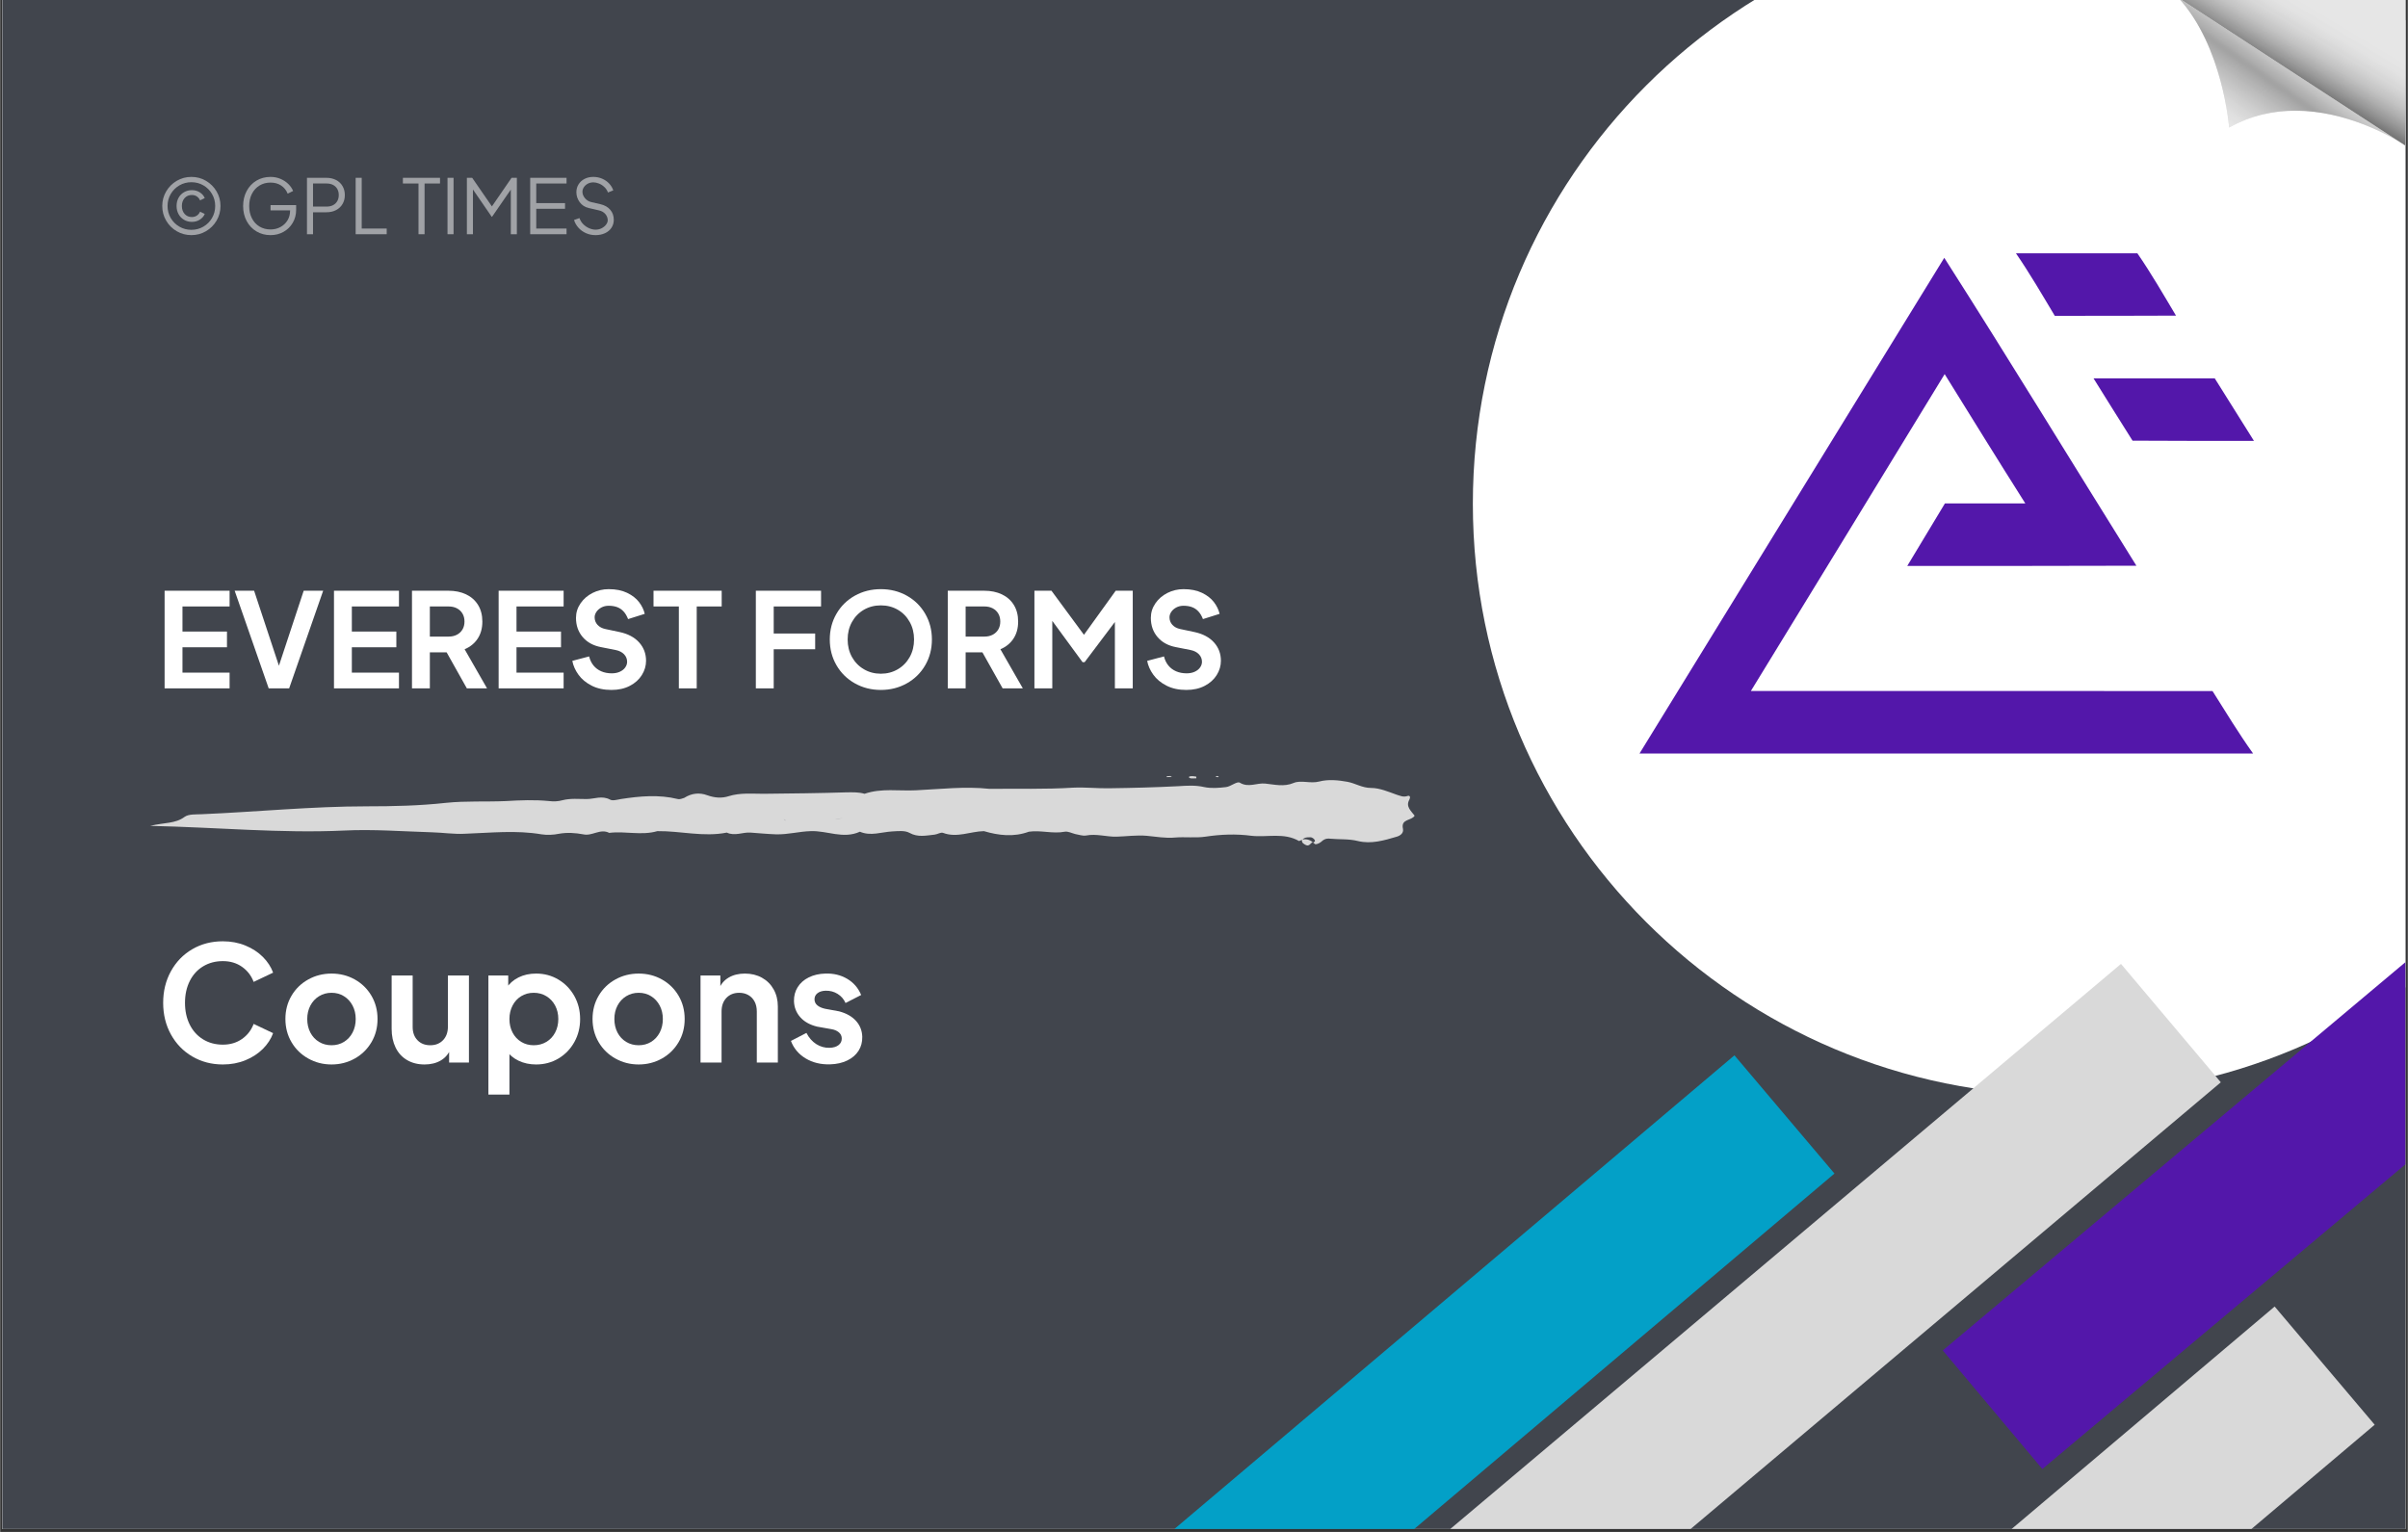
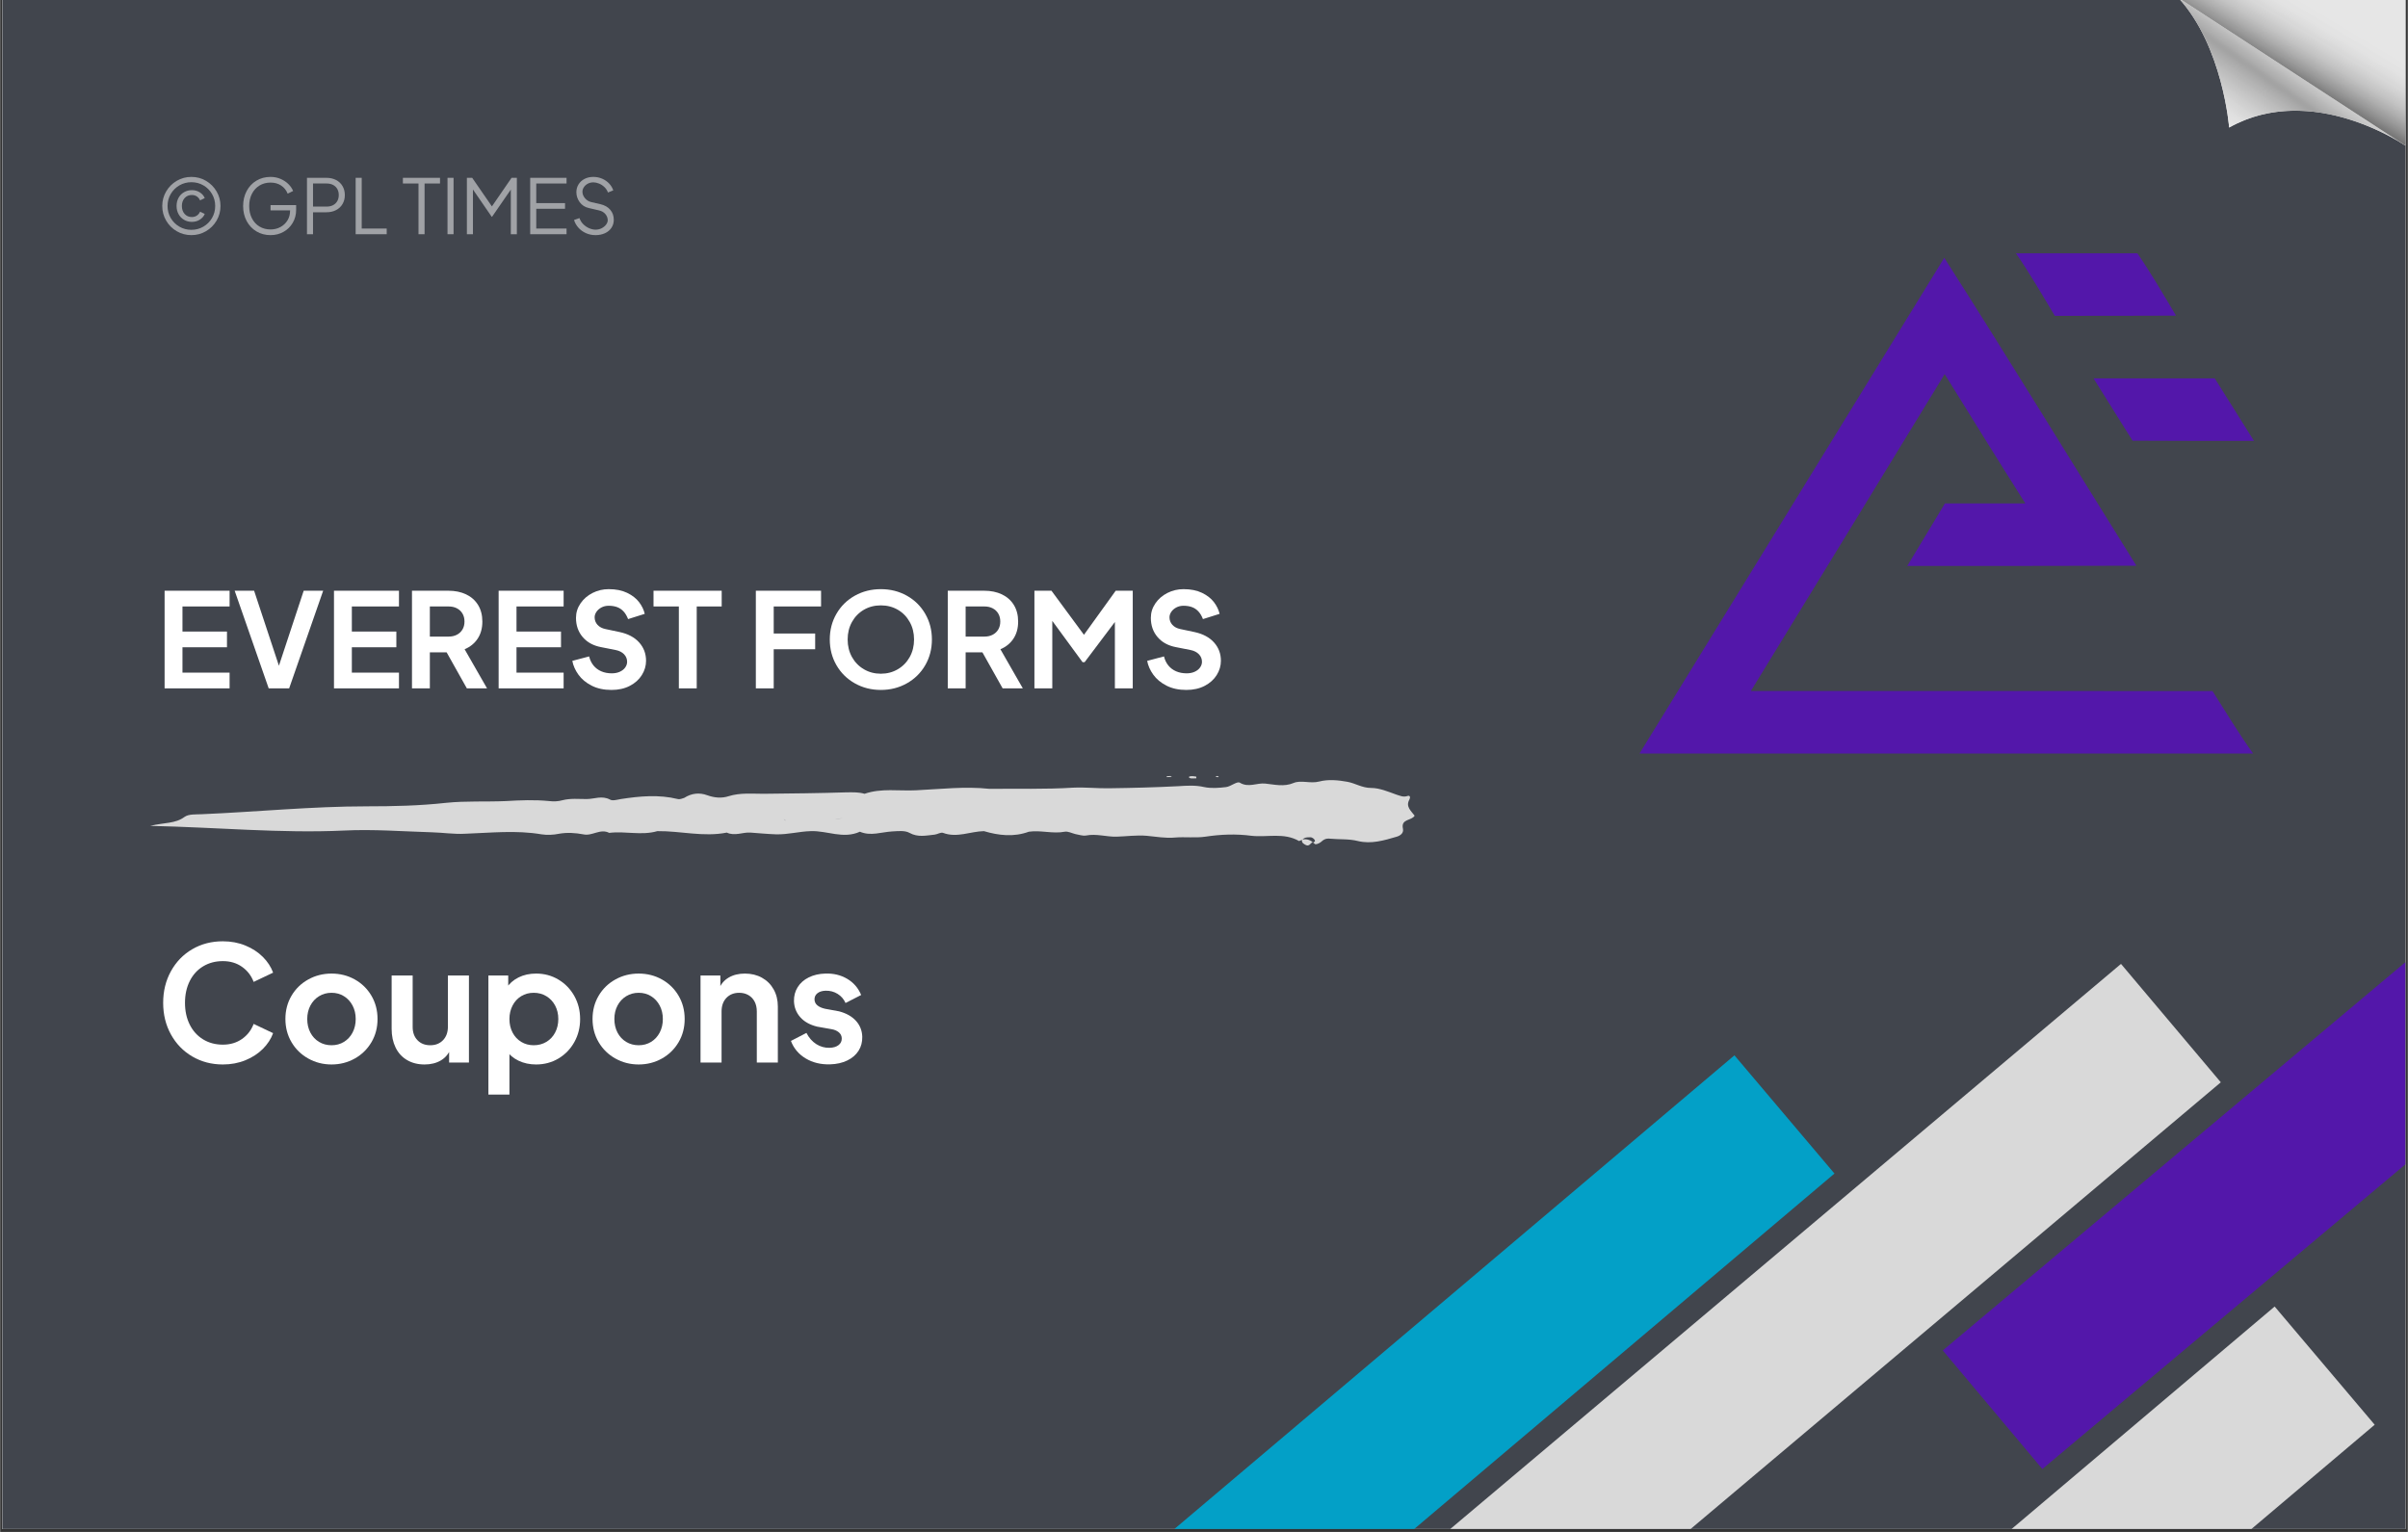
<svg xmlns="http://www.w3.org/2000/svg" width="1100" zoomAndPan="magnify" viewBox="0 0 824.88 525" height="700" preserveAspectRatio="xMidYMid meet" version="1.0">
  <rect x="0" y="0" width="824.88" height="525" fill="#333333" stroke="none" />
  <defs>
    <filter x="0%" y="0%" width="100%" height="100%" id="bb5889a3c7">
      <feColorMatrix values="0 0 0 0 1 0 0 0 0 1 0 0 0 0 1 0 0 0 1 0" color-interpolation-filters="sRGB" />
    </filter>
    <g />
    <clipPath id="ab8b7bfdd2">
      <path d="M 0.723 0 L 824.035 0 L 824.035 524 L 0.723 524 Z M 0.723 0 " clip-rule="nonzero" />
    </clipPath>
    <clipPath id="4500d737f2">
      <path d="M 228 361 L 629 361 L 629 524 L 228 524 Z M 228 361 " clip-rule="nonzero" />
    </clipPath>
    <clipPath id="eae1ada025">
      <path d="M 594.172 361.672 L 628.445 402.184 L 262.375 711.871 L 228.102 671.359 Z M 594.172 361.672 " clip-rule="nonzero" />
    </clipPath>
    <clipPath id="7f6effab69">
      <path d="M 504.551 0 L 824.035 0 L 824.035 375.375 L 504.551 375.375 Z M 504.551 0 " clip-rule="nonzero" />
    </clipPath>
    <clipPath id="aa21ed684c">
      <path d="M 707.27 -30.066 C 595.309 -30.066 504.551 60.695 504.551 172.652 C 504.551 284.613 595.309 375.375 707.27 375.375 C 819.227 375.375 909.988 284.613 909.988 172.652 C 909.988 60.695 819.227 -30.066 707.27 -30.066 Z M 707.27 -30.066 " clip-rule="nonzero" />
    </clipPath>
    <clipPath id="14c0f89b3b">
      <path d="M 496 330 L 761 330 L 761 524 L 496 524 Z M 496 330 " clip-rule="nonzero" />
    </clipPath>
    <clipPath id="0c021057e9">
      <path d="M 726.609 330.336 L 760.805 370.914 L 530.289 565.18 L 496.09 524.602 Z M 726.609 330.336 " clip-rule="nonzero" />
    </clipPath>
    <clipPath id="d5cdd2faaf">
      <path d="M 746.305 0 L 824.035 0 L 824.035 50 L 746.305 50 Z M 746.305 0 " clip-rule="nonzero" />
    </clipPath>
    <clipPath id="875fdc86af">
      <path d="M 746.305 0 L 823 0 L 823 49.43 L 746.305 49.43 Z M 746.305 0 " clip-rule="nonzero" />
    </clipPath>
    <clipPath id="6f769dab03">
      <path d="M 822.973 49.195 C 818.77 46.559 803.695 37.934 786.34 37.934 C 778.973 37.934 771.195 39.484 763.66 43.707 C 763.66 43.707 761.574 15.93 746.281 -0.734 L 822.973 49.195 " clip-rule="nonzero" />
    </clipPath>
    <clipPath id="9c20f1bb43">
      <path d="M 822.973 49.195 C 818.77 46.559 803.695 37.934 786.34 37.934 C 778.973 37.934 771.195 39.484 763.66 43.707 C 763.66 43.707 761.574 15.93 746.281 -0.734 L 822.973 49.195 " clip-rule="nonzero" />
    </clipPath>
    <clipPath id="7d4882746c">
      <path d="M 771.512 -36.73 L 846.461 15.691 L 797.742 85.191 L 722.797 32.77 Z M 771.512 -36.73 " clip-rule="nonzero" />
    </clipPath>
    <linearGradient x1="-1.061" gradientTransform="matrix(-19.449, 27.746, 27.775, 19.428, 788.58, 19.81)" y1="0" x2="1.426" gradientUnits="userSpaceOnUse" y2="0" id="abb44b95a9">
      <stop stop-opacity="1" stop-color="rgb(90.199%, 90.199%, 90.199%)" offset="0" />
      <stop stop-opacity="1" stop-color="rgb(90.199%, 90.199%, 90.199%)" offset="0.25" />
      <stop stop-opacity="1" stop-color="rgb(90.199%, 90.199%, 90.199%)" offset="0.375" />
      <stop stop-opacity="1" stop-color="rgb(90.199%, 90.199%, 90.199%)" offset="0.406" />
      <stop stop-opacity="1" stop-color="rgb(90.199%, 90.199%, 90.199%)" offset="0.422" />
      <stop stop-opacity="1" stop-color="rgb(90.03%, 90.03%, 90.03%)" offset="0.43" />
      <stop stop-opacity="1" stop-color="rgb(89.223%, 89.223%, 89.223%)" offset="0.434" />
      <stop stop-opacity="1" stop-color="rgb(88.585%, 88.585%, 88.585%)" offset="0.438" />
      <stop stop-opacity="1" stop-color="rgb(88.051%, 88.051%, 88.051%)" offset="0.441" />
      <stop stop-opacity="1" stop-color="rgb(87.517%, 87.517%, 87.517%)" offset="0.445" />
      <stop stop-opacity="1" stop-color="rgb(86.742%, 86.742%, 86.742%)" offset="0.449" />
      <stop stop-opacity="1" stop-color="rgb(85.968%, 85.968%, 85.968%)" offset="0.453" />
      <stop stop-opacity="1" stop-color="rgb(85.362%, 85.362%, 85.362%)" offset="0.457" />
      <stop stop-opacity="1" stop-color="rgb(84.758%, 84.758%, 84.758%)" offset="0.461" />
      <stop stop-opacity="1" stop-color="rgb(84.053%, 84.053%, 84.053%)" offset="0.465" />
      <stop stop-opacity="1" stop-color="rgb(83.35%, 83.35%, 83.35%)" offset="0.469" />
      <stop stop-opacity="1" stop-color="rgb(82.68%, 82.68%, 82.68%)" offset="0.473" />
      <stop stop-opacity="1" stop-color="rgb(82.01%, 82.01%, 82.01%)" offset="0.477" />
      <stop stop-opacity="1" stop-color="rgb(81.236%, 81.236%, 81.236%)" offset="0.48" />
      <stop stop-opacity="1" stop-color="rgb(80.464%, 80.464%, 80.464%)" offset="0.484" />
      <stop stop-opacity="1" stop-color="rgb(79.716%, 79.716%, 79.716%)" offset="0.488" />
      <stop stop-opacity="1" stop-color="rgb(78.97%, 78.97%, 78.97%)" offset="0.492" />
      <stop stop-opacity="1" stop-color="rgb(78.325%, 78.325%, 78.325%)" offset="0.496" />
      <stop stop-opacity="1" stop-color="rgb(77.681%, 77.681%, 77.681%)" offset="0.5" />
      <stop stop-opacity="1" stop-color="rgb(76.996%, 76.996%, 76.996%)" offset="0.504" />
      <stop stop-opacity="1" stop-color="rgb(76.311%, 76.311%, 76.311%)" offset="0.508" />
      <stop stop-opacity="1" stop-color="rgb(75.67%, 75.67%, 75.67%)" offset="0.512" />
      <stop stop-opacity="1" stop-color="rgb(75.029%, 75.029%, 75.029%)" offset="0.516" />
      <stop stop-opacity="1" stop-color="rgb(74.219%, 74.219%, 74.219%)" offset="0.52" />
      <stop stop-opacity="1" stop-color="rgb(73.409%, 73.409%, 73.409%)" offset="0.523" />
      <stop stop-opacity="1" stop-color="rgb(72.673%, 72.673%, 72.673%)" offset="0.527" />
      <stop stop-opacity="1" stop-color="rgb(71.938%, 71.938%, 71.938%)" offset="0.531" />
      <stop stop-opacity="1" stop-color="rgb(71.172%, 71.172%, 71.172%)" offset="0.535" />
      <stop stop-opacity="1" stop-color="rgb(70.407%, 70.407%, 70.407%)" offset="0.539" />
      <stop stop-opacity="1" stop-color="rgb(69.766%, 69.766%, 69.766%)" offset="0.543" />
      <stop stop-opacity="1" stop-color="rgb(69.127%, 69.127%, 69.127%)" offset="0.547" />
      <stop stop-opacity="1" stop-color="rgb(68.446%, 68.446%, 68.446%)" offset="0.551" />
      <stop stop-opacity="1" stop-color="rgb(67.766%, 67.766%, 67.766%)" offset="0.555" />
      <stop stop-opacity="1" stop-color="rgb(66.934%, 66.934%, 66.934%)" offset="0.559" />
      <stop stop-opacity="1" stop-color="rgb(66.104%, 66.104%, 66.104%)" offset="0.562" />
      <stop stop-opacity="1" stop-color="rgb(65.303%, 65.303%, 65.303%)" offset="0.566" />
      <stop stop-opacity="1" stop-color="rgb(64.502%, 64.502%, 64.502%)" offset="0.57" />
      <stop stop-opacity="1" stop-color="rgb(64.137%, 64.137%, 64.137%)" offset="0.574" />
      <stop stop-opacity="1" stop-color="rgb(63.773%, 63.773%, 63.773%)" offset="0.578" />
      <stop stop-opacity="1" stop-color="rgb(64.085%, 64.085%, 64.085%)" offset="0.582" />
      <stop stop-opacity="1" stop-color="rgb(64.398%, 64.398%, 64.398%)" offset="0.586" />
      <stop stop-opacity="1" stop-color="rgb(65.06%, 65.06%, 65.06%)" offset="0.59" />
      <stop stop-opacity="1" stop-color="rgb(65.724%, 65.724%, 65.724%)" offset="0.594" />
      <stop stop-opacity="1" stop-color="rgb(66.345%, 66.345%, 66.345%)" offset="0.598" />
      <stop stop-opacity="1" stop-color="rgb(66.966%, 66.966%, 66.966%)" offset="0.602" />
      <stop stop-opacity="1" stop-color="rgb(67.474%, 67.474%, 67.474%)" offset="0.605" />
      <stop stop-opacity="1" stop-color="rgb(67.982%, 67.982%, 67.982%)" offset="0.609" />
      <stop stop-opacity="1" stop-color="rgb(68.542%, 68.542%, 68.542%)" offset="0.613" />
      <stop stop-opacity="1" stop-color="rgb(69.102%, 69.102%, 69.102%)" offset="0.617" />
      <stop stop-opacity="1" stop-color="rgb(69.765%, 69.765%, 69.765%)" offset="0.621" />
      <stop stop-opacity="1" stop-color="rgb(70.427%, 70.427%, 70.427%)" offset="0.625" />
      <stop stop-opacity="1" stop-color="rgb(70.815%, 70.815%, 70.815%)" offset="0.629" />
      <stop stop-opacity="1" stop-color="rgb(71.202%, 71.202%, 71.202%)" offset="0.633" />
      <stop stop-opacity="1" stop-color="rgb(71.767%, 71.767%, 71.767%)" offset="0.637" />
      <stop stop-opacity="1" stop-color="rgb(72.333%, 72.333%, 72.333%)" offset="0.641" />
      <stop stop-opacity="1" stop-color="rgb(72.943%, 72.943%, 72.943%)" offset="0.645" />
      <stop stop-opacity="1" stop-color="rgb(73.553%, 73.553%, 73.553%)" offset="0.648" />
      <stop stop-opacity="1" stop-color="rgb(73.941%, 73.941%, 73.941%)" offset="0.652" />
      <stop stop-opacity="1" stop-color="rgb(74.329%, 74.329%, 74.329%)" offset="0.656" />
      <stop stop-opacity="1" stop-color="rgb(74.818%, 74.818%, 74.818%)" offset="0.66" />
      <stop stop-opacity="1" stop-color="rgb(75.31%, 75.31%, 75.31%)" offset="0.664" />
      <stop stop-opacity="1" stop-color="rgb(75.795%, 75.795%, 75.795%)" offset="0.668" />
      <stop stop-opacity="1" stop-color="rgb(76.28%, 76.28%, 76.28%)" offset="0.672" />
      <stop stop-opacity="1" stop-color="rgb(76.848%, 76.848%, 76.848%)" offset="0.676" />
      <stop stop-opacity="1" stop-color="rgb(77.415%, 77.415%, 77.415%)" offset="0.68" />
      <stop stop-opacity="1" stop-color="rgb(77.794%, 77.794%, 77.794%)" offset="0.684" />
      <stop stop-opacity="1" stop-color="rgb(78.174%, 78.174%, 78.174%)" offset="0.688" />
      <stop stop-opacity="1" stop-color="rgb(78.59%, 78.59%, 78.59%)" offset="0.691" />
      <stop stop-opacity="1" stop-color="rgb(79.007%, 79.007%, 79.007%)" offset="0.695" />
      <stop stop-opacity="1" stop-color="rgb(79.594%, 79.594%, 79.594%)" offset="0.699" />
      <stop stop-opacity="1" stop-color="rgb(80.182%, 80.182%, 80.182%)" offset="0.703" />
      <stop stop-opacity="1" stop-color="rgb(80.569%, 80.569%, 80.569%)" offset="0.707" />
      <stop stop-opacity="1" stop-color="rgb(80.957%, 80.957%, 80.957%)" offset="0.711" />
      <stop stop-opacity="1" stop-color="rgb(81.345%, 81.345%, 81.345%)" offset="0.715" />
      <stop stop-opacity="1" stop-color="rgb(81.732%, 81.732%, 81.732%)" offset="0.719" />
      <stop stop-opacity="1" stop-color="rgb(82.12%, 82.12%, 82.12%)" offset="0.723" />
      <stop stop-opacity="1" stop-color="rgb(82.509%, 82.509%, 82.509%)" offset="0.727" />
      <stop stop-opacity="1" stop-color="rgb(83.096%, 83.096%, 83.096%)" offset="0.73" />
      <stop stop-opacity="1" stop-color="rgb(83.684%, 83.684%, 83.684%)" offset="0.734" />
      <stop stop-opacity="1" stop-color="rgb(83.99%, 83.99%, 83.99%)" offset="0.738" />
      <stop stop-opacity="1" stop-color="rgb(84.299%, 84.299%, 84.299%)" offset="0.742" />
      <stop stop-opacity="1" stop-color="rgb(84.566%, 84.566%, 84.566%)" offset="0.746" />
      <stop stop-opacity="1" stop-color="rgb(84.834%, 84.834%, 84.834%)" offset="0.75" />
      <stop stop-opacity="1" stop-color="rgb(85.222%, 85.222%, 85.222%)" offset="0.754" />
      <stop stop-opacity="1" stop-color="rgb(85.611%, 85.611%, 85.611%)" offset="0.758" />
      <stop stop-opacity="1" stop-color="rgb(85.999%, 85.999%, 85.999%)" offset="0.762" />
      <stop stop-opacity="1" stop-color="rgb(86.386%, 86.386%, 86.386%)" offset="0.766" />
      <stop stop-opacity="1" stop-color="rgb(86.824%, 86.824%, 86.824%)" offset="0.77" />
      <stop stop-opacity="1" stop-color="rgb(87.262%, 87.262%, 87.262%)" offset="0.773" />
      <stop stop-opacity="1" stop-color="rgb(87.531%, 87.531%, 87.531%)" offset="0.777" />
      <stop stop-opacity="1" stop-color="rgb(87.799%, 87.799%, 87.799%)" offset="0.781" />
      <stop stop-opacity="1" stop-color="rgb(87.999%, 87.999%, 87.999%)" offset="0.785" />
      <stop stop-opacity="1" stop-color="rgb(88.199%, 88.199%, 88.199%)" offset="0.789" />
      <stop stop-opacity="1" stop-color="rgb(88.287%, 88.287%, 88.287%)" offset="0.797" />
      <stop stop-opacity="1" stop-color="rgb(88.889%, 88.889%, 88.889%)" offset="0.801" />
      <stop stop-opacity="1" stop-color="rgb(89.4%, 89.4%, 89.4%)" offset="0.805" />
      <stop stop-opacity="1" stop-color="rgb(89.6%, 89.6%, 89.6%)" offset="0.809" />
      <stop stop-opacity="1" stop-color="rgb(89.799%, 89.799%, 89.799%)" offset="0.812" />
      <stop stop-opacity="1" stop-color="rgb(89.999%, 89.999%, 89.999%)" offset="0.816" />
      <stop stop-opacity="1" stop-color="rgb(90.199%, 90.199%, 90.199%)" offset="0.82" />
      <stop stop-opacity="1" stop-color="rgb(90.199%, 90.199%, 90.199%)" offset="0.828" />
      <stop stop-opacity="1" stop-color="rgb(90.199%, 90.199%, 90.199%)" offset="0.844" />
      <stop stop-opacity="1" stop-color="rgb(90.199%, 90.199%, 90.199%)" offset="0.875" />
      <stop stop-opacity="1" stop-color="rgb(90.199%, 90.199%, 90.199%)" offset="1" />
    </linearGradient>
    <clipPath id="366177aa08">
-       <path d="M 746.305 0 L 824.035 0 L 824.035 50 L 746.305 50 Z M 746.305 0 " clip-rule="nonzero" />
+       <path d="M 746.305 0 L 824.035 0 L 824.035 50 Z M 746.305 0 " clip-rule="nonzero" />
    </clipPath>
    <clipPath id="8321f0be25">
      <path d="M 746.305 0 L 824.035 0 L 824.035 50 L 746.305 50 Z M 746.305 0 " clip-rule="nonzero" />
    </clipPath>
    <clipPath id="32f6ad60e6">
      <path d="M 824.137 49.957 L 746.281 -0.734 L 824.137 -0.734 L 824.137 49.957 " clip-rule="nonzero" />
    </clipPath>
    <clipPath id="1220febc3c">
      <path d="M 824.137 49.957 L 746.281 -0.734 L 824.137 -0.734 L 824.137 49.957 " clip-rule="nonzero" />
    </clipPath>
    <clipPath id="86ee10a1ab">
      <path d="M 766.934 -35.07 L 846.539 12.711 L 803.484 84.289 L 723.879 36.508 Z M 766.934 -35.07 " clip-rule="nonzero" />
    </clipPath>
    <linearGradient x1="0.016" gradientTransform="matrix(-22.403, 37.245, 37.285, 22.379, 806.747, -11.204)" y1="0" x2="1.922" gradientUnits="userSpaceOnUse" y2="0" id="a419b0487e">
      <stop stop-opacity="1" stop-color="rgb(90.199%, 90.199%, 90.199%)" offset="0" />
      <stop stop-opacity="1" stop-color="rgb(90.199%, 90.199%, 90.199%)" offset="0.125" />
      <stop stop-opacity="1" stop-color="rgb(90.199%, 90.199%, 90.199%)" offset="0.188" />
      <stop stop-opacity="1" stop-color="rgb(90.199%, 90.199%, 90.199%)" offset="0.219" />
      <stop stop-opacity="1" stop-color="rgb(90.199%, 90.199%, 90.199%)" offset="0.227" />
      <stop stop-opacity="1" stop-color="rgb(89.999%, 89.999%, 89.999%)" offset="0.23" />
      <stop stop-opacity="1" stop-color="rgb(89.799%, 89.799%, 89.799%)" offset="0.234" />
      <stop stop-opacity="1" stop-color="rgb(89.639%, 89.639%, 89.639%)" offset="0.25" />
      <stop stop-opacity="1" stop-color="rgb(89.24%, 89.24%, 89.24%)" offset="0.254" />
      <stop stop-opacity="1" stop-color="rgb(89%, 89%, 89%)" offset="0.258" />
      <stop stop-opacity="1" stop-color="rgb(89%, 89%, 89%)" offset="0.266" />
      <stop stop-opacity="1" stop-color="rgb(88.834%, 88.834%, 88.834%)" offset="0.273" />
      <stop stop-opacity="1" stop-color="rgb(88.474%, 88.474%, 88.474%)" offset="0.281" />
      <stop stop-opacity="1" stop-color="rgb(87.959%, 87.959%, 87.959%)" offset="0.285" />
      <stop stop-opacity="1" stop-color="rgb(87.64%, 87.64%, 87.64%)" offset="0.289" />
      <stop stop-opacity="1" stop-color="rgb(87.369%, 87.369%, 87.369%)" offset="0.293" />
      <stop stop-opacity="1" stop-color="rgb(87.099%, 87.099%, 87.099%)" offset="0.297" />
      <stop stop-opacity="1" stop-color="rgb(86.818%, 86.818%, 86.818%)" offset="0.301" />
      <stop stop-opacity="1" stop-color="rgb(86.537%, 86.537%, 86.537%)" offset="0.305" />
      <stop stop-opacity="1" stop-color="rgb(86.099%, 86.099%, 86.099%)" offset="0.309" />
      <stop stop-opacity="1" stop-color="rgb(85.663%, 85.663%, 85.663%)" offset="0.312" />
      <stop stop-opacity="1" stop-color="rgb(85.275%, 85.275%, 85.275%)" offset="0.316" />
      <stop stop-opacity="1" stop-color="rgb(84.888%, 84.888%, 84.888%)" offset="0.32" />
      <stop stop-opacity="1" stop-color="rgb(84.793%, 84.793%, 84.793%)" offset="0.328" />
      <stop stop-opacity="1" stop-color="rgb(84.138%, 84.138%, 84.138%)" offset="0.332" />
      <stop stop-opacity="1" stop-color="rgb(83.578%, 83.578%, 83.578%)" offset="0.336" />
      <stop stop-opacity="1" stop-color="rgb(83.087%, 83.087%, 83.087%)" offset="0.34" />
      <stop stop-opacity="1" stop-color="rgb(82.597%, 82.597%, 82.597%)" offset="0.344" />
      <stop stop-opacity="1" stop-color="rgb(82.088%, 82.088%, 82.088%)" offset="0.348" />
      <stop stop-opacity="1" stop-color="rgb(81.58%, 81.58%, 81.58%)" offset="0.352" />
      <stop stop-opacity="1" stop-color="rgb(81.096%, 81.096%, 81.096%)" offset="0.355" />
      <stop stop-opacity="1" stop-color="rgb(80.614%, 80.614%, 80.614%)" offset="0.359" />
      <stop stop-opacity="1" stop-color="rgb(79.947%, 79.947%, 79.947%)" offset="0.363" />
      <stop stop-opacity="1" stop-color="rgb(79.28%, 79.28%, 79.28%)" offset="0.367" />
      <stop stop-opacity="1" stop-color="rgb(78.772%, 78.772%, 78.772%)" offset="0.371" />
      <stop stop-opacity="1" stop-color="rgb(78.265%, 78.265%, 78.265%)" offset="0.375" />
      <stop stop-opacity="1" stop-color="rgb(77.727%, 77.727%, 77.727%)" offset="0.379" />
      <stop stop-opacity="1" stop-color="rgb(77.19%, 77.19%, 77.19%)" offset="0.383" />
      <stop stop-opacity="1" stop-color="rgb(76.532%, 76.532%, 76.532%)" offset="0.387" />
      <stop stop-opacity="1" stop-color="rgb(75.876%, 75.876%, 75.876%)" offset="0.391" />
      <stop stop-opacity="1" stop-color="rgb(75.108%, 75.108%, 75.108%)" offset="0.395" />
      <stop stop-opacity="1" stop-color="rgb(74.341%, 74.341%, 74.341%)" offset="0.398" />
      <stop stop-opacity="1" stop-color="rgb(73.686%, 73.686%, 73.686%)" offset="0.402" />
      <stop stop-opacity="1" stop-color="rgb(73.033%, 73.033%, 73.033%)" offset="0.406" />
      <stop stop-opacity="1" stop-color="rgb(72.108%, 72.108%, 72.108%)" offset="0.41" />
      <stop stop-opacity="1" stop-color="rgb(71.184%, 71.184%, 71.184%)" offset="0.414" />
      <stop stop-opacity="1" stop-color="rgb(70.409%, 70.409%, 70.409%)" offset="0.418" />
      <stop stop-opacity="1" stop-color="rgb(69.635%, 69.635%, 69.635%)" offset="0.422" />
      <stop stop-opacity="1" stop-color="rgb(68.839%, 68.839%, 68.839%)" offset="0.426" />
      <stop stop-opacity="1" stop-color="rgb(68.042%, 68.042%, 68.042%)" offset="0.43" />
      <stop stop-opacity="1" stop-color="rgb(67.038%, 67.038%, 67.038%)" offset="0.434" />
      <stop stop-opacity="1" stop-color="rgb(66.035%, 66.035%, 66.035%)" offset="0.438" />
      <stop stop-opacity="1" stop-color="rgb(65.207%, 65.207%, 65.207%)" offset="0.441" />
      <stop stop-opacity="1" stop-color="rgb(64.38%, 64.38%, 64.38%)" offset="0.445" />
      <stop stop-opacity="1" stop-color="rgb(63.309%, 63.309%, 63.309%)" offset="0.449" />
      <stop stop-opacity="1" stop-color="rgb(62.238%, 62.238%, 62.238%)" offset="0.453" />
      <stop stop-opacity="1" stop-color="rgb(61.433%, 61.433%, 61.433%)" offset="0.457" />
      <stop stop-opacity="1" stop-color="rgb(60.631%, 60.631%, 60.631%)" offset="0.461" />
      <stop stop-opacity="1" stop-color="rgb(59.473%, 59.473%, 59.473%)" offset="0.465" />
      <stop stop-opacity="1" stop-color="rgb(58.315%, 58.315%, 58.315%)" offset="0.469" />
      <stop stop-opacity="1" stop-color="rgb(57.301%, 57.301%, 57.301%)" offset="0.473" />
      <stop stop-opacity="1" stop-color="rgb(56.288%, 56.288%, 56.288%)" offset="0.477" />
      <stop stop-opacity="1" stop-color="rgb(55.273%, 55.273%, 55.273%)" offset="0.48" />
      <stop stop-opacity="1" stop-color="rgb(54.259%, 54.259%, 54.259%)" offset="0.484" />
      <stop stop-opacity="1" stop-color="rgb(52.946%, 52.946%, 52.946%)" offset="0.488" />
      <stop stop-opacity="1" stop-color="rgb(51.636%, 51.636%, 51.636%)" offset="0.492" />
      <stop stop-opacity="1" stop-color="rgb(50.488%, 50.488%, 50.488%)" offset="0.496" />
      <stop stop-opacity="1" stop-color="rgb(49.341%, 49.341%, 49.341%)" offset="0.5" />
      <stop stop-opacity="1" stop-color="rgb(48.212%, 48.212%, 48.212%)" offset="0.504" />
      <stop stop-opacity="1" stop-color="rgb(47.083%, 47.083%, 47.083%)" offset="0.508" />
      <stop stop-opacity="1" stop-color="rgb(46.291%, 46.291%, 46.291%)" offset="0.512" />
      <stop stop-opacity="1" stop-color="rgb(45.499%, 45.499%, 45.499%)" offset="0.516" />
      <stop stop-opacity="1" stop-color="rgb(45.299%, 45.299%, 45.299%)" offset="0.52" />
      <stop stop-opacity="1" stop-color="rgb(45.099%, 45.099%, 45.099%)" offset="0.523" />
      <stop stop-opacity="1" stop-color="rgb(45.099%, 45.099%, 45.099%)" offset="0.531" />
      <stop stop-opacity="1" stop-color="rgb(45.099%, 45.099%, 45.099%)" offset="0.562" />
      <stop stop-opacity="1" stop-color="rgb(45.099%, 45.099%, 45.099%)" offset="0.625" />
      <stop stop-opacity="1" stop-color="rgb(45.099%, 45.099%, 45.099%)" offset="0.75" />
      <stop stop-opacity="1" stop-color="rgb(45.099%, 45.099%, 45.099%)" offset="1" />
    </linearGradient>
    <clipPath id="bd035abff6">
      <path d="M 665 154 L 824.035 154 L 824.035 504 L 665 504 Z M 665 154 " clip-rule="nonzero" />
    </clipPath>
    <clipPath id="1bb8c58eea">
      <path d="M 1032.762 154.543 L 1066.879 195.188 L 699.629 503.477 L 665.512 462.836 Z M 1032.762 154.543 " clip-rule="nonzero" />
    </clipPath>
    <clipPath id="e6e3173ac0">
      <path d="M 413 447 L 814 447 L 814 524 L 413 524 Z M 413 447 " clip-rule="nonzero" />
    </clipPath>
    <clipPath id="948eca46fb">
      <path d="M 779.254 447.758 L 813.527 488.27 L 447.457 797.957 L 413.184 757.445 Z M 779.254 447.758 " clip-rule="nonzero" />
    </clipPath>
    <clipPath id="7edd5a42c8">
      <path d="M 445 287 L 450 287 L 450 289.895 L 445 289.895 Z M 445 287 " clip-rule="nonzero" />
    </clipPath>
    <clipPath id="3bb2a9be11">
      <path d="M 51 267 L 485 267 L 485 289.895 L 51 289.895 Z M 51 267 " clip-rule="nonzero" />
    </clipPath>
    <clipPath id="61936dbe90">
      <path d="M 416 265.941 L 418 265.941 L 418 267 L 416 267 Z M 416 265.941 " clip-rule="nonzero" />
    </clipPath>
    <clipPath id="0258dc4db9">
      <path d="M 399 265.941 L 402 265.941 L 402 267 L 399 267 Z M 399 265.941 " clip-rule="nonzero" />
    </clipPath>
    <clipPath id="b184010f56">
      <path d="M 690 86.805 L 746 86.805 L 746 109 L 690 109 Z M 690 86.805 " clip-rule="nonzero" />
    </clipPath>
    <clipPath id="5caee0d477">
      <path d="M 561 88 L 772 88 L 772 258.23 L 561 258.23 Z M 561 88 " clip-rule="nonzero" />
    </clipPath>
    <mask id="e18bc155fc">
      <g filter="url(#bb5889a3c7)">
        <rect x="-82.488" width="989.856" fill="#000000" y="-52.5" height="630" fill-opacity="0.5" />
      </g>
    </mask>
    <clipPath id="319514022c">
      <rect x="0" width="160" y="0" height="34" />
    </clipPath>
  </defs>
  <g clip-path="url(#ab8b7bfdd2)">
    <path fill="#ffffff" d="M 0.723 0 L 824.156 0 L 824.156 524 L 0.723 524 Z M 0.723 0 " fill-opacity="1" fill-rule="nonzero" />
    <path fill="#ffffff" d="M 0.723 0 L 824.156 0 L 824.156 524 L 0.723 524 Z M 0.723 0 " fill-opacity="1" fill-rule="nonzero" />
    <path fill="#41454d" d="M 0.723 -1.453 L 846.656 -1.453 L 846.656 530.633 L 0.723 530.633 Z M 0.723 -1.453 " fill-opacity="1" fill-rule="nonzero" />
  </g>
  <g clip-path="url(#4500d737f2)">
    <g clip-path="url(#eae1ada025)">
      <path fill="#03a0c7" d="M 594.172 361.672 L 628.445 402.184 L 262.414 711.84 L 228.141 671.328 Z M 594.172 361.672 " fill-opacity="1" fill-rule="nonzero" />
    </g>
  </g>
  <g clip-path="url(#7f6effab69)">
    <g clip-path="url(#aa21ed684c)">
-       <path fill="#ffffff" d="M 504.551 -30.066 L 909.988 -30.066 L 909.988 375.375 L 504.551 375.375 Z M 504.551 -30.066 " fill-opacity="1" fill-rule="nonzero" />
-     </g>
+       </g>
  </g>
  <g clip-path="url(#14c0f89b3b)">
    <g clip-path="url(#0c021057e9)">
      <path fill="#d9d9d9" d="M 726.609 330.336 L 760.805 370.914 L 530.34 565.133 L 496.145 524.559 Z M 726.609 330.336 " fill-opacity="1" fill-rule="nonzero" />
    </g>
  </g>
  <g clip-path="url(#d5cdd2faaf)">
    <path fill="#e6e6e6" d="M 824.137 49.957 C 824.137 49.957 792.16 27.734 763.66 43.707 C 763.66 43.707 761.574 15.93 746.281 -0.734 C 746.281 -0.734 808.148 24.957 824.137 49.957 " fill-opacity="1" fill-rule="nonzero" />
  </g>
  <g clip-path="url(#875fdc86af)">
    <g clip-path="url(#6f769dab03)">
      <g clip-path="url(#9c20f1bb43)">
        <g clip-path="url(#7d4882746c)">
          <path fill="url(#abb44b95a9)" d="M 771.527 -35.984 L 846.113 16.184 L 797.75 85.18 L 723.164 33.012 Z M 771.527 -35.984 " fill-rule="nonzero" />
        </g>
      </g>
    </g>
  </g>
  <g clip-path="url(#366177aa08)">
    <path fill="#e6e6e6" d="M 824.137 49.957 L 824.137 -0.734 L 746.281 -0.734 L 824.137 49.957 " fill-opacity="1" fill-rule="nonzero" />
  </g>
  <g clip-path="url(#8321f0be25)">
    <g clip-path="url(#32f6ad60e6)">
      <g clip-path="url(#1220febc3c)">
        <g clip-path="url(#86ee10a1ab)">
          <path fill="url(#a419b0487e)" d="M 766.926 -34.281 L 846.113 13.25 L 803.418 84.238 L 724.227 36.707 Z M 766.926 -34.281 " fill-rule="nonzero" />
        </g>
      </g>
    </g>
  </g>
  <g clip-path="url(#bd035abff6)">
    <g clip-path="url(#1bb8c58eea)">
      <path fill="#5317aa" d="M 1032.762 154.543 L 1066.879 195.188 L 699.668 503.445 L 665.551 462.805 Z M 1032.762 154.543 " fill-opacity="1" fill-rule="nonzero" />
    </g>
  </g>
  <g clip-path="url(#e6e3173ac0)">
    <g clip-path="url(#948eca46fb)">
      <path fill="#d9d9d9" d="M 779.254 447.758 L 813.527 488.27 L 447.492 797.926 L 413.223 757.414 Z M 779.254 447.758 " fill-opacity="1" fill-rule="nonzero" />
    </g>
  </g>
  <g clip-path="url(#7edd5a42c8)">
    <path fill="#d9d9d9" d="M 446.113 287.734 C 445.91 288.035 445.91 288.434 446.312 288.934 C 446.613 289.234 447.012 289.434 447.41 289.633 C 448.41 290.035 448.812 289.234 449.312 288.836 C 449.41 288.734 449.609 288.633 449.711 288.633 C 448.613 287.734 447.41 287.434 446.113 287.734 Z M 446.113 287.734 " fill-opacity="1" fill-rule="nonzero" />
  </g>
  <g clip-path="url(#3bb2a9be11)">
    <path fill="#d9d9d9" d="M 482.805 274.039 C 483.203 273.238 483.105 272.438 482.004 272.84 C 480.703 273.238 479.703 272.738 478.406 272.34 C 475.605 271.34 472.605 270.039 469.707 270.039 C 466.609 270.039 464.309 268.438 461.609 267.938 C 458.41 267.34 454.91 267.039 451.91 267.84 C 448.812 268.641 445.711 267.238 443.113 268.34 C 439.812 269.738 436.516 268.84 433.414 268.539 C 430.516 268.238 427.715 270.039 424.715 268.238 C 423.816 267.641 421.617 269.539 420.02 269.738 C 417.52 270.039 414.918 270.238 412.52 269.738 C 409.52 269.039 406.621 269.238 403.52 269.438 C 395.723 269.84 387.926 270.039 380.125 270.141 C 375.926 270.238 371.828 269.738 367.629 269.938 C 358.031 270.539 348.434 270.238 338.934 270.34 C 330.539 269.438 322.141 270.438 313.742 270.84 C 307.844 271.137 301.945 270.039 296.145 272.039 C 294.145 271.438 292.246 271.539 290.145 271.539 C 280.648 271.84 271.051 271.938 261.551 272.039 C 257.555 272.039 253.555 271.637 249.656 272.84 C 247.254 273.637 244.758 273.438 242.258 272.539 C 239.559 271.539 236.859 271.84 234.359 273.438 C 233.66 273.637 232.859 274.039 232.16 273.84 C 225.66 272.238 219.16 272.84 212.664 273.84 C 211.465 274.039 209.863 274.539 208.965 274.039 C 206.164 272.539 203.566 273.84 200.965 273.84 C 198.168 273.84 195.465 273.539 192.668 274.238 C 191.27 274.637 189.668 274.738 188.168 274.539 C 183.168 274.039 178.172 274.238 173.172 274.539 C 166.375 274.836 159.574 274.438 152.777 275.137 C 143.777 276.137 134.68 276.336 125.684 276.336 C 106.785 276.336 87.992 278.238 69.094 279.035 C 67.094 279.137 64.594 278.938 63.195 279.938 C 59.996 282.336 56.297 281.836 51.398 283.035 C 74.594 283.535 96.09 285.637 117.785 284.637 C 127.781 284.137 137.879 284.934 147.879 285.234 C 151.676 285.336 155.477 285.934 159.176 285.734 C 167.973 285.434 176.672 284.438 185.469 285.934 C 187.367 286.234 189.566 286.137 191.469 285.734 C 194.266 285.234 197.066 285.434 199.766 285.934 C 202.863 286.637 205.566 283.836 208.664 285.434 C 214.164 284.734 219.66 286.434 225.16 284.836 C 233.059 284.734 240.957 286.934 248.953 285.336 C 251.656 286.637 254.453 285.137 257.055 285.336 C 259.953 285.535 262.852 285.836 265.852 285.934 C 269.949 286.035 273.75 284.934 277.75 284.836 C 283.348 284.637 288.848 287.637 294.547 285.035 C 298.246 286.637 301.945 285.137 305.645 284.934 C 307.641 284.836 309.941 284.535 311.543 285.434 C 314.441 287.035 317.238 286.336 320.141 286.035 C 321.141 285.934 322.238 285.137 323.039 285.434 C 327.836 287.234 332.336 284.934 337.035 284.836 C 342.133 286.336 347.234 286.934 352.434 285.035 C 356.531 284.438 360.629 285.836 364.73 285.035 C 365.828 284.836 367.129 285.535 368.328 285.836 C 369.527 286.035 370.828 286.535 372.027 286.336 C 375.629 285.637 379.027 286.836 382.527 286.734 C 385.926 286.637 389.324 286.137 392.824 286.434 C 396.023 286.734 399.422 287.336 402.422 287.035 C 405.922 286.734 409.52 287.234 412.918 286.734 C 418.219 285.934 423.418 285.734 428.715 286.434 C 434.113 287.035 439.812 285.234 445.012 288.234 C 445.41 288.035 445.812 287.934 446.211 287.836 C 446.312 287.535 446.613 287.336 446.812 287.234 C 447.41 286.934 448.211 286.934 448.91 286.934 C 449.312 286.934 449.812 287.234 450.109 287.535 C 450.812 288.336 450.312 288.535 449.812 288.734 C 450.012 288.934 450.211 289.035 450.41 289.234 C 450.711 289.535 451.91 289.035 452.41 288.633 C 453.41 287.734 454.211 287.234 455.711 287.434 C 458.91 287.734 462.008 287.434 465.207 288.234 C 469.707 289.336 474.105 288.035 478.504 286.734 C 479.805 286.336 480.902 285.434 480.605 284.035 C 479.805 280.535 483.605 281.336 484.602 279.535 C 483.203 277.738 481.504 276.336 482.805 274.039 Z M 242.055 281.535 C 241.758 281.336 241.559 281.035 241.258 280.836 C 241.559 281.035 241.758 281.336 242.055 281.535 Z M 349.633 279.938 C 349.234 280.137 348.832 280.336 348.535 280.535 C 348.832 280.336 349.234 280.137 349.633 279.938 Z M 285.848 280.637 C 286.746 280.535 287.648 280.535 288.645 280.438 C 287.547 280.535 286.746 280.637 285.848 280.637 Z M 269.25 281.336 C 268.949 281.137 268.652 280.836 268.449 280.738 C 268.75 280.836 269.051 281.137 269.25 281.336 Z M 269.25 281.336 " fill-opacity="1" fill-rule="nonzero" />
  </g>
  <path fill="#d9d9d9" d="M 407.82 266.738 C 408.422 266.84 409.121 266.738 409.82 266.738 C 409.82 266.441 409.82 266.141 409.719 266.141 C 409.02 266.039 408.422 265.941 407.719 266.039 C 407.121 266.141 407.121 266.539 407.82 266.738 Z M 407.82 266.738 " fill-opacity="1" fill-rule="nonzero" />
  <g clip-path="url(#61936dbe90)">
    <path fill="#d9d9d9" d="M 417.52 266.141 C 417.316 266.039 417.117 266.039 416.918 265.941 C 416.719 265.941 416.52 266.039 416.32 266.039 C 416.617 266.141 416.816 266.34 417.117 266.34 C 417.219 266.441 417.316 266.238 417.52 266.141 Z M 417.52 266.141 " fill-opacity="1" fill-rule="nonzero" />
  </g>
  <g clip-path="url(#0258dc4db9)">
    <path fill="#d9d9d9" d="M 401.422 266.238 C 401.223 266.141 401.023 265.941 400.922 265.941 C 400.523 265.941 400.023 266.039 399.621 266.039 C 399.621 266.141 399.723 266.34 399.723 266.34 C 400.32 266.34 400.82 266.238 401.422 266.238 Z M 401.422 266.238 " fill-opacity="1" fill-rule="nonzero" />
  </g>
  <g clip-path="url(#b184010f56)">
    <path fill="#5317aa" d="M 690.621 86.805 L 732.219 86.805 C 736.969 93.695 741.164 100.98 745.453 108.168 C 731.621 108.234 717.758 108.234 703.926 108.234 C 699.602 101.012 695.375 93.727 690.621 86.805 Z M 690.621 86.805 " fill-opacity="1" fill-rule="nonzero" />
  </g>
  <g clip-path="url(#5caee0d477)">
    <path fill="#5317aa" d="M 666.062 88.355 C 688.379 123.297 709.934 158.738 731.887 193.879 C 705.707 193.977 679.562 193.945 653.387 193.945 C 657.676 186.793 662 179.637 666.293 172.516 C 675.469 172.516 684.648 172.516 693.824 172.516 C 684.516 157.812 675.371 143.012 666.195 128.211 C 644.141 164.441 621.926 200.605 599.809 236.801 C 652.527 236.832 705.246 236.77 757.965 236.832 C 762.52 244.02 766.91 251.305 771.863 258.23 L 561.613 258.23 L 561.613 258.293 C 596.406 201.625 631.27 145.023 666.062 88.355 Z M 666.062 88.355 " fill-opacity="1" fill-rule="nonzero" />
  </g>
  <path fill="#5317aa" d="M 717.195 129.66 C 731.027 129.66 744.895 129.66 758.727 129.66 C 763.18 136.781 767.672 143.934 772.16 151.09 C 758.297 151.09 744.43 151.121 730.566 151.023 C 726.078 143.934 721.652 136.781 717.195 129.66 Z M 717.195 129.66 " fill-opacity="1" fill-rule="nonzero" />
  <g fill="#ffffff" fill-opacity="1">
    <g transform="translate(53.124, 364.144)">
      <g>
        <path d="M 23.164 0.66 C 19.305 0.66 15.816 -0.254 12.699 -2.078 C 9.586 -3.902 7.145 -6.426 5.371 -9.641 C 3.602 -12.855 2.719 -16.465 2.719 -20.461 C 2.719 -24.461 3.602 -28.07 5.371 -31.289 C 7.145 -34.508 9.578 -37.023 12.68 -38.836 C 15.781 -40.648 19.277 -41.555 23.164 -41.555 C 25.965 -41.555 28.543 -41.07 30.898 -40.098 C 33.254 -39.129 35.242 -37.832 36.867 -36.207 C 38.492 -34.586 39.664 -32.785 40.387 -30.809 L 33.719 -27.637 C 32.902 -29.789 31.574 -31.512 29.723 -32.812 C 27.875 -34.113 25.691 -34.762 23.164 -34.762 C 20.629 -34.762 18.379 -34.164 16.406 -32.969 C 14.434 -31.777 12.906 -30.094 11.824 -27.926 C 10.738 -25.758 10.195 -23.27 10.195 -20.461 C 10.195 -17.652 10.738 -15.164 11.824 -12.996 C 12.906 -10.828 14.434 -9.141 16.406 -7.938 C 18.379 -6.734 20.629 -6.133 23.164 -6.133 C 25.691 -6.133 27.875 -6.781 29.723 -8.074 C 31.574 -9.371 32.902 -11.094 33.719 -13.242 L 40.387 -10.074 C 39.664 -8.098 38.492 -6.297 36.867 -4.672 C 35.242 -3.051 33.254 -1.754 30.898 -0.789 C 28.543 0.176 25.965 0.66 23.164 0.66 Z M 23.164 0.66 " />
      </g>
    </g>
  </g>
  <g fill="#ffffff" fill-opacity="1">
    <g transform="translate(95.61, 364.144)">
      <g>
        <path d="M 17.914 0.66 C 15.039 0.66 12.387 -0.016 9.965 -1.367 C 7.539 -2.715 5.625 -4.578 4.219 -6.953 C 2.816 -9.328 2.113 -11.988 2.113 -14.934 C 2.113 -17.879 2.809 -20.531 4.203 -22.898 C 5.598 -25.266 7.508 -27.121 9.934 -28.469 C 12.359 -29.82 15.023 -30.492 17.922 -30.492 C 20.824 -30.492 23.477 -29.82 25.883 -28.477 C 28.289 -27.129 30.188 -25.273 31.586 -22.902 C 32.98 -20.527 33.676 -17.871 33.676 -14.93 C 33.676 -11.965 32.977 -9.301 31.57 -6.93 C 30.164 -4.562 28.258 -2.703 25.848 -1.359 C 23.438 -0.016 20.793 0.66 17.914 0.66 Z M 17.922 -5.93 C 19.504 -5.93 20.922 -6.312 22.176 -7.082 C 23.43 -7.852 24.414 -8.918 25.129 -10.285 C 25.84 -11.656 26.199 -13.203 26.199 -14.93 C 26.199 -16.633 25.84 -18.164 25.129 -19.523 C 24.414 -20.883 23.434 -21.953 22.176 -22.734 C 20.922 -23.516 19.504 -23.906 17.922 -23.906 C 16.34 -23.906 14.914 -23.516 13.641 -22.734 C 12.371 -21.953 11.379 -20.883 10.664 -19.523 C 9.949 -18.164 9.594 -16.633 9.594 -14.93 C 9.594 -13.191 9.949 -11.641 10.66 -10.277 C 11.371 -8.914 12.363 -7.848 13.637 -7.078 C 14.906 -6.312 16.336 -5.93 17.922 -5.93 Z M 17.922 -5.93 " />
      </g>
    </g>
  </g>
  <g fill="#ffffff" fill-opacity="1">
    <g transform="translate(131.4, 364.144)">
      <g>
        <path d="M 13.996 0.66 C 11.703 0.66 9.699 0.152 7.988 -0.859 C 6.277 -1.867 4.969 -3.301 4.07 -5.152 C 3.168 -7.004 2.719 -9.145 2.719 -11.57 L 2.719 -29.836 L 9.922 -29.836 L 9.922 -12.188 C 9.922 -10.301 10.477 -8.789 11.582 -7.645 C 12.688 -6.5 14.145 -5.93 15.945 -5.93 C 17.758 -5.93 19.219 -6.508 20.332 -7.672 C 21.441 -8.832 22 -10.383 22 -12.324 L 22 -29.836 L 29.203 -29.836 L 29.203 0 L 22.41 0 L 22.41 -5.875 L 22.973 -4.832 C 22.297 -3.039 21.172 -1.676 19.605 -0.742 C 18.035 0.191 16.164 0.66 13.996 0.66 Z M 13.996 0.66 " />
      </g>
    </g>
  </g>
  <g fill="#ffffff" fill-opacity="1">
    <g transform="translate(163.95, 364.144)">
      <g>
        <path d="M 3.32 -29.836 L 10.113 -29.836 L 10.113 -23.906 L 9.414 -25.43 C 10.449 -27.031 11.852 -28.273 13.621 -29.16 C 15.391 -30.051 17.41 -30.492 19.68 -30.492 C 22.48 -30.492 25.027 -29.805 27.324 -28.426 C 29.621 -27.051 31.43 -25.176 32.758 -22.809 C 34.082 -20.438 34.746 -17.809 34.746 -14.918 C 34.746 -12.027 34.09 -9.395 32.77 -7.027 C 31.453 -4.656 29.648 -2.785 27.355 -1.406 C 25.066 -0.031 22.492 0.66 19.637 0.66 C 17.434 0.66 15.426 0.223 13.621 -0.645 C 11.812 -1.516 10.398 -2.746 9.371 -4.336 L 10.527 -5.766 L 10.527 10.98 L 3.32 10.98 Z M 18.844 -5.93 C 20.453 -5.93 21.898 -6.312 23.184 -7.082 C 24.473 -7.852 25.473 -8.922 26.191 -10.293 C 26.91 -11.664 27.27 -13.207 27.27 -14.918 C 27.27 -16.629 26.91 -18.164 26.191 -19.52 C 25.473 -20.879 24.473 -21.949 23.184 -22.734 C 21.898 -23.516 20.453 -23.906 18.844 -23.906 C 17.258 -23.906 15.836 -23.523 14.566 -22.754 C 13.301 -21.984 12.309 -20.91 11.598 -19.535 C 10.883 -18.156 10.527 -16.617 10.527 -14.918 C 10.527 -13.188 10.883 -11.641 11.598 -10.277 C 12.309 -8.914 13.301 -7.852 14.566 -7.082 C 15.836 -6.312 17.258 -5.93 18.844 -5.93 Z M 18.844 -5.93 " />
      </g>
    </g>
  </g>
  <g fill="#ffffff" fill-opacity="1">
    <g transform="translate(200.837, 364.144)">
      <g>
        <path d="M 17.914 0.66 C 15.039 0.66 12.387 -0.016 9.965 -1.367 C 7.539 -2.715 5.625 -4.578 4.219 -6.953 C 2.816 -9.328 2.113 -11.988 2.113 -14.934 C 2.113 -17.879 2.809 -20.531 4.203 -22.898 C 5.598 -25.266 7.508 -27.121 9.934 -28.469 C 12.359 -29.82 15.023 -30.492 17.922 -30.492 C 20.824 -30.492 23.477 -29.82 25.883 -28.477 C 28.289 -27.129 30.188 -25.273 31.586 -22.902 C 32.98 -20.527 33.676 -17.871 33.676 -14.93 C 33.676 -11.965 32.977 -9.301 31.57 -6.93 C 30.164 -4.562 28.258 -2.703 25.848 -1.359 C 23.438 -0.016 20.793 0.66 17.914 0.66 Z M 17.922 -5.93 C 19.504 -5.93 20.922 -6.312 22.176 -7.082 C 23.43 -7.852 24.414 -8.918 25.129 -10.285 C 25.84 -11.656 26.199 -13.203 26.199 -14.93 C 26.199 -16.633 25.84 -18.164 25.129 -19.523 C 24.414 -20.883 23.434 -21.953 22.176 -22.734 C 20.922 -23.516 19.504 -23.906 17.922 -23.906 C 16.34 -23.906 14.914 -23.516 13.641 -22.734 C 12.371 -21.953 11.379 -20.883 10.664 -19.523 C 9.949 -18.164 9.594 -16.633 9.594 -14.93 C 9.594 -13.191 9.949 -11.641 10.66 -10.277 C 11.371 -8.914 12.363 -7.848 13.637 -7.078 C 14.906 -6.312 16.336 -5.93 17.922 -5.93 Z M 17.922 -5.93 " />
      </g>
    </g>
  </g>
  <g fill="#ffffff" fill-opacity="1">
    <g transform="translate(236.627, 364.144)">
      <g>
        <path d="M 3.32 -29.836 L 10.113 -29.836 L 10.113 -23.961 L 9.551 -25.004 C 10.227 -26.797 11.352 -28.16 12.922 -29.094 C 14.488 -30.027 16.359 -30.492 18.527 -30.492 C 20.715 -30.492 22.66 -30.016 24.371 -29.066 C 26.082 -28.113 27.418 -26.781 28.371 -25.074 C 29.328 -23.363 29.809 -21.414 29.809 -19.227 L 29.809 0 L 22.602 0 L 22.602 -17.512 C 22.602 -18.801 22.352 -19.926 21.848 -20.887 C 21.344 -21.848 20.633 -22.59 19.715 -23.117 C 18.793 -23.645 17.75 -23.906 16.578 -23.906 C 14.766 -23.906 13.305 -23.324 12.191 -22.164 C 11.082 -21 10.527 -19.449 10.527 -17.512 L 10.527 0 L 3.32 0 Z M 3.32 -29.836 " />
      </g>
    </g>
  </g>
  <g fill="#ffffff" fill-opacity="1">
    <g transform="translate(269.177, 364.144)">
      <g>
        <path d="M 15.164 0.617 C 11.988 0.711 9.199 0.031 6.793 -1.414 C 4.387 -2.859 2.703 -4.859 1.742 -7.41 L 7.055 -10.156 C 7.906 -8.488 9.023 -7.215 10.41 -6.328 C 11.797 -5.438 13.32 -5.012 14.984 -5.051 C 16.285 -5.086 17.312 -5.398 18.074 -5.988 C 18.832 -6.582 19.195 -7.363 19.156 -8.344 C 19.121 -9.176 18.773 -9.859 18.113 -10.395 C 17.457 -10.93 16.617 -11.281 15.602 -11.445 L 10.719 -12.309 C 8.219 -12.922 6.289 -14.004 4.926 -15.555 C 3.562 -17.105 2.852 -18.934 2.785 -21.039 C 2.75 -22.832 3.172 -24.434 4.055 -25.84 C 4.938 -27.25 6.199 -28.363 7.836 -29.176 C 9.473 -29.988 11.359 -30.43 13.488 -30.492 C 16.309 -30.594 18.816 -29.996 21.016 -28.695 C 23.219 -27.395 24.812 -25.547 25.801 -23.152 L 20.449 -20.406 C 19.871 -21.723 18.969 -22.766 17.746 -23.527 C 16.52 -24.293 15.145 -24.656 13.629 -24.621 C 12.43 -24.582 11.488 -24.289 10.801 -23.734 C 10.113 -23.18 9.789 -22.453 9.824 -21.547 C 9.863 -20.742 10.199 -20.082 10.836 -19.57 C 11.469 -19.059 12.336 -18.676 13.434 -18.43 L 18.238 -17.551 C 20.727 -16.895 22.656 -15.805 24.031 -14.285 C 25.402 -12.766 26.121 -10.945 26.184 -8.824 C 26.219 -7.023 25.797 -5.422 24.906 -4.027 C 24.02 -2.633 22.734 -1.527 21.043 -0.707 C 19.355 0.113 17.398 0.555 15.164 0.617 Z M 15.164 0.617 " />
      </g>
    </g>
  </g>
  <g fill="#ffffff" fill-opacity="1">
    <g transform="translate(53.124, 235.908)">
      <g>
        <path d="M 3.211 -33.461 L 25.477 -33.461 L 25.477 -28.07 L 9.332 -28.07 L 9.332 -19.469 L 24.578 -19.469 L 24.578 -14.082 L 9.332 -14.082 L 9.332 -5.391 L 25.477 -5.391 L 25.477 0 L 3.211 0 Z M 3.211 -33.461 " />
      </g>
    </g>
  </g>
  <g fill="#ffffff" fill-opacity="1">
    <g transform="translate(79.848, 235.908)">
      <g>
        <path d="M 0.492 -33.461 L 7.152 -33.461 L 16.316 -5.75 L 14.988 -5.75 L 24.141 -33.461 L 30.812 -33.461 L 19.156 0 L 12.148 0 Z M 0.492 -33.461 " />
      </g>
    </g>
  </g>
  <g fill="#ffffff" fill-opacity="1">
    <g transform="translate(111.154, 235.908)">
      <g>
        <path d="M 3.211 -33.461 L 25.477 -33.461 L 25.477 -28.07 L 9.332 -28.07 L 9.332 -19.469 L 24.578 -19.469 L 24.578 -14.082 L 9.332 -14.082 L 9.332 -5.391 L 25.477 -5.391 L 25.477 0 L 3.211 0 Z M 3.211 -33.461 " />
      </g>
    </g>
  </g>
  <g fill="#ffffff" fill-opacity="1">
    <g transform="translate(137.878, 235.908)">
      <g>
        <path d="M 3.211 -33.461 L 15.688 -33.461 C 17.977 -33.461 20 -33.047 21.75 -32.215 C 23.5 -31.383 24.867 -30.172 25.848 -28.582 C 26.828 -26.992 27.32 -25.094 27.32 -22.883 C 27.32 -20.609 26.785 -18.66 25.715 -17.039 C 24.645 -15.418 23.152 -14.207 21.246 -13.406 L 28.926 0 L 22.008 0 L 13.766 -14.688 L 17.742 -12.352 L 9.332 -12.352 L 9.332 0 L 3.211 0 Z M 15.766 -17.742 C 16.844 -17.742 17.793 -17.957 18.613 -18.387 C 19.43 -18.816 20.066 -19.418 20.52 -20.195 C 20.973 -20.969 21.199 -21.871 21.199 -22.895 C 21.199 -23.938 20.973 -24.844 20.52 -25.617 C 20.066 -26.395 19.43 -26.996 18.613 -27.426 C 17.793 -27.855 16.844 -28.07 15.766 -28.07 L 9.332 -28.07 L 9.332 -17.742 Z M 15.766 -17.742 " />
      </g>
    </g>
  </g>
  <g fill="#ffffff" fill-opacity="1">
    <g transform="translate(167.566, 235.908)">
      <g>
        <path d="M 3.211 -33.461 L 25.477 -33.461 L 25.477 -28.07 L 9.332 -28.07 L 9.332 -19.469 L 24.578 -19.469 L 24.578 -14.082 L 9.332 -14.082 L 9.332 -5.391 L 25.477 -5.391 L 25.477 0 L 3.211 0 Z M 3.211 -33.461 " />
      </g>
    </g>
  </g>
  <g fill="#ffffff" fill-opacity="1">
    <g transform="translate(194.29, 235.908)">
      <g>
        <path d="M 15.16 0.539 C 12.531 0.539 10.258 0.047 8.336 -0.938 C 6.418 -1.922 4.914 -3.176 3.824 -4.695 C 2.734 -6.215 2.035 -7.789 1.73 -9.422 L 7.488 -10.949 C 7.789 -9.734 8.289 -8.695 8.992 -7.832 C 9.699 -6.969 10.582 -6.305 11.648 -5.844 C 12.715 -5.383 13.918 -5.152 15.258 -5.152 C 16.293 -5.152 17.207 -5.332 18 -5.691 C 18.793 -6.051 19.41 -6.535 19.848 -7.148 C 20.285 -7.758 20.504 -8.41 20.504 -9.105 C 20.504 -10.094 20.156 -10.953 19.465 -11.68 C 18.773 -12.402 17.82 -12.891 16.605 -13.137 L 11.598 -14.125 C 8.918 -14.633 6.812 -15.789 5.281 -17.586 C 3.754 -19.379 2.988 -21.57 2.988 -24.152 C 2.988 -25.957 3.504 -27.613 4.543 -29.129 C 5.578 -30.641 6.953 -31.828 8.668 -32.699 C 10.383 -33.566 12.219 -34 14.184 -34 C 16.66 -34 18.77 -33.578 20.516 -32.738 C 22.258 -31.895 23.621 -30.832 24.598 -29.555 C 25.574 -28.273 26.223 -26.934 26.543 -25.535 L 20.84 -23.738 C 20.414 -24.836 19.887 -25.723 19.262 -26.387 C 18.637 -27.055 17.91 -27.539 17.078 -27.848 C 16.246 -28.152 15.285 -28.309 14.191 -28.309 C 13.258 -28.309 12.426 -28.109 11.695 -27.719 C 10.965 -27.324 10.395 -26.824 9.988 -26.215 C 9.578 -25.602 9.375 -24.984 9.375 -24.355 C 9.375 -23.359 9.707 -22.5 10.363 -21.773 C 11.023 -21.047 11.934 -20.562 13.094 -20.324 L 17.887 -19.312 C 20.801 -18.691 23.043 -17.5 24.625 -15.742 C 26.203 -13.984 26.992 -11.887 26.992 -9.453 C 26.992 -7.734 26.516 -6.102 25.555 -4.562 C 24.598 -3.027 23.223 -1.789 21.43 -0.859 C 19.637 0.074 17.547 0.539 15.16 0.539 Z M 15.16 0.539 " />
      </g>
    </g>
  </g>
  <g fill="#ffffff" fill-opacity="1">
    <g transform="translate(223.35, 235.908)">
      <g>
        <path d="M 9.172 -28.07 L 0.492 -28.07 L 0.492 -33.461 L 23.848 -33.461 L 23.848 -28.07 L 15.293 -28.07 L 15.293 0 L 9.172 0 Z M 9.172 -28.07 " />
      </g>
    </g>
  </g>
  <g fill="#ffffff" fill-opacity="1">
    <g transform="translate(247.694, 235.908)">
      <g />
    </g>
  </g>
  <g fill="#ffffff" fill-opacity="1">
    <g transform="translate(255.688, 235.908)">
      <g>
        <path d="M 3.211 -33.461 L 25.555 -33.461 L 25.555 -28.07 L 9.332 -28.07 L 9.332 -18.797 L 23.535 -18.797 L 23.535 -13.406 L 9.332 -13.406 L 9.332 0 L 3.211 0 Z M 3.211 -33.461 " />
      </g>
    </g>
  </g>
  <g fill="#ffffff" fill-opacity="1">
    <g transform="translate(282.008, 235.908)">
      <g>
        <path d="M 19.719 0.539 C 16.453 0.539 13.484 -0.215 10.812 -1.719 C 8.141 -3.223 6.039 -5.293 4.516 -7.926 C 2.988 -10.562 2.223 -13.504 2.223 -16.754 C 2.223 -20 2.988 -22.941 4.516 -25.574 C 6.039 -28.203 8.141 -30.266 10.812 -31.762 C 13.484 -33.254 16.453 -34 19.719 -34 C 22.98 -34 25.949 -33.254 28.617 -31.762 C 31.285 -30.266 33.383 -28.203 34.914 -25.566 C 36.445 -22.934 37.211 -19.996 37.211 -16.754 C 37.211 -13.504 36.449 -10.562 34.922 -7.926 C 33.395 -5.293 31.293 -3.223 28.621 -1.719 C 25.949 -0.215 22.98 0.539 19.719 0.539 Z M 19.719 -5.02 C 21.852 -5.02 23.785 -5.527 25.523 -6.547 C 27.258 -7.562 28.621 -8.961 29.609 -10.738 C 30.598 -12.52 31.094 -14.523 31.094 -16.754 C 31.094 -18.977 30.598 -20.977 29.609 -22.754 C 28.621 -24.531 27.266 -25.926 25.539 -26.934 C 23.812 -27.938 21.875 -28.441 19.719 -28.441 C 17.562 -28.441 15.621 -27.938 13.895 -26.934 C 12.172 -25.926 10.812 -24.531 9.824 -22.754 C 8.836 -20.977 8.344 -18.977 8.344 -16.754 C 8.344 -14.523 8.836 -12.52 9.824 -10.738 C 10.812 -8.961 12.176 -7.562 13.914 -6.547 C 15.648 -5.527 17.586 -5.02 19.719 -5.02 Z M 19.719 -5.02 " />
      </g>
    </g>
  </g>
  <g fill="#ffffff" fill-opacity="1">
    <g transform="translate(321.443, 235.908)">
      <g>
        <path d="M 3.211 -33.461 L 15.688 -33.461 C 17.977 -33.461 20 -33.047 21.75 -32.215 C 23.5 -31.383 24.867 -30.172 25.848 -28.582 C 26.828 -26.992 27.32 -25.094 27.32 -22.883 C 27.32 -20.609 26.785 -18.66 25.715 -17.039 C 24.645 -15.418 23.152 -14.207 21.246 -13.406 L 28.926 0 L 22.008 0 L 13.766 -14.688 L 17.742 -12.352 L 9.332 -12.352 L 9.332 0 L 3.211 0 Z M 15.766 -17.742 C 16.844 -17.742 17.793 -17.957 18.613 -18.387 C 19.43 -18.816 20.066 -19.418 20.52 -20.195 C 20.973 -20.969 21.199 -21.871 21.199 -22.895 C 21.199 -23.938 20.973 -24.844 20.52 -25.617 C 20.066 -26.395 19.43 -26.996 18.613 -27.426 C 17.793 -27.855 16.844 -28.07 15.766 -28.07 L 9.332 -28.07 L 9.332 -17.742 Z M 15.766 -17.742 " />
      </g>
    </g>
  </g>
  <g fill="#ffffff" fill-opacity="1">
    <g transform="translate(351.131, 235.908)">
      <g>
        <path d="M 3.211 -33.461 L 9.051 -33.461 L 21.594 -16.438 L 18.797 -16.438 L 31.059 -33.461 L 36.898 -33.461 L 36.898 0 L 30.777 0 L 30.777 -26.488 L 33.156 -25.906 L 20.414 -8.984 L 19.695 -8.984 L 7.297 -25.906 L 9.332 -26.488 L 9.332 0 L 3.211 0 Z M 3.211 -33.461 " />
      </g>
    </g>
  </g>
  <g fill="#ffffff" fill-opacity="1">
    <g transform="translate(391.24, 235.908)">
      <g>
        <path d="M 15.16 0.539 C 12.531 0.539 10.258 0.047 8.336 -0.938 C 6.418 -1.922 4.914 -3.176 3.824 -4.695 C 2.734 -6.215 2.035 -7.789 1.73 -9.422 L 7.488 -10.949 C 7.789 -9.734 8.289 -8.695 8.992 -7.832 C 9.699 -6.969 10.582 -6.305 11.648 -5.844 C 12.715 -5.383 13.918 -5.152 15.258 -5.152 C 16.293 -5.152 17.207 -5.332 18 -5.691 C 18.793 -6.051 19.41 -6.535 19.848 -7.148 C 20.285 -7.758 20.504 -8.41 20.504 -9.105 C 20.504 -10.094 20.156 -10.953 19.465 -11.68 C 18.773 -12.402 17.82 -12.891 16.605 -13.137 L 11.598 -14.125 C 8.918 -14.633 6.812 -15.789 5.281 -17.586 C 3.754 -19.379 2.988 -21.57 2.988 -24.152 C 2.988 -25.957 3.504 -27.613 4.543 -29.129 C 5.578 -30.641 6.953 -31.828 8.668 -32.699 C 10.383 -33.566 12.219 -34 14.184 -34 C 16.66 -34 18.77 -33.578 20.516 -32.738 C 22.258 -31.895 23.621 -30.832 24.598 -29.555 C 25.574 -28.273 26.223 -26.934 26.543 -25.535 L 20.84 -23.738 C 20.414 -24.836 19.887 -25.723 19.262 -26.387 C 18.637 -27.055 17.91 -27.539 17.078 -27.848 C 16.246 -28.152 15.285 -28.309 14.191 -28.309 C 13.258 -28.309 12.426 -28.109 11.695 -27.719 C 10.965 -27.324 10.395 -26.824 9.988 -26.215 C 9.578 -25.602 9.375 -24.984 9.375 -24.355 C 9.375 -23.359 9.707 -22.5 10.363 -21.773 C 11.023 -21.047 11.934 -20.562 13.094 -20.324 L 17.887 -19.312 C 20.801 -18.691 23.043 -17.5 24.625 -15.742 C 26.203 -13.984 26.992 -11.887 26.992 -9.453 C 26.992 -7.734 26.516 -6.102 25.555 -4.562 C 24.598 -3.027 23.223 -1.789 21.43 -0.859 C 19.637 0.074 17.547 0.539 15.16 0.539 Z M 15.16 0.539 " />
      </g>
    </g>
  </g>
  <g mask="url(#e18bc155fc)">
    <g transform="matrix(1, 0, 0, 1, 53, 53)">
      <g clip-path="url(#319514022c)">
        <g fill="#ffffff" fill-opacity="1">
          <g transform="translate(0.896, 27.268)">
            <g>
              <path d="M 11.625 0.312 C 9.809 0.312 8.133 -0.133 6.602 -1.023 C 5.074 -1.914 3.863 -3.125 2.973 -4.656 C 2.078 -6.188 1.633 -7.863 1.633 -9.676 C 1.633 -11.477 2.078 -13.137 2.973 -14.66 C 3.863 -16.18 5.066 -17.391 6.59 -18.293 C 8.113 -19.191 9.789 -19.641 11.625 -19.641 C 13.441 -19.641 15.109 -19.191 16.633 -18.293 C 18.152 -17.391 19.359 -16.18 20.25 -14.66 C 21.141 -13.137 21.586 -11.477 21.586 -9.676 C 21.586 -7.844 21.137 -6.168 20.238 -4.645 C 19.34 -3.121 18.129 -1.914 16.605 -1.023 C 15.082 -0.133 13.422 0.312 11.625 0.312 Z M 11.613 -1.504 C 13.109 -1.504 14.477 -1.867 15.727 -2.598 C 16.973 -3.324 17.957 -4.309 18.684 -5.555 C 19.406 -6.801 19.77 -8.176 19.77 -9.676 C 19.77 -11.164 19.41 -12.531 18.684 -13.781 C 17.961 -15.027 16.977 -16.016 15.734 -16.738 C 14.488 -17.461 13.121 -17.824 11.625 -17.824 C 10.129 -17.824 8.754 -17.461 7.5 -16.734 C 6.25 -16.004 5.262 -15.02 4.535 -13.773 C 3.812 -12.531 3.449 -11.164 3.449 -9.676 C 3.449 -8.172 3.812 -6.797 4.535 -5.555 C 5.258 -4.309 6.246 -3.324 7.496 -2.598 C 8.746 -1.867 10.117 -1.504 11.613 -1.504 Z M 11.777 -4.23 C 10.801 -4.23 9.914 -4.461 9.113 -4.93 C 8.312 -5.398 7.684 -6.043 7.227 -6.871 C 6.766 -7.699 6.539 -8.633 6.539 -9.676 C 6.539 -10.715 6.762 -11.645 7.211 -12.469 C 7.664 -13.289 8.289 -13.934 9.094 -14.398 C 9.898 -14.867 10.793 -15.102 11.777 -15.102 C 12.836 -15.102 13.762 -14.836 14.555 -14.309 C 15.352 -13.781 15.895 -13.137 16.191 -12.375 L 14.582 -11.598 C 14.355 -12.141 14 -12.582 13.516 -12.926 C 13.031 -13.27 12.453 -13.441 11.777 -13.441 C 10.758 -13.441 9.934 -13.09 9.301 -12.391 C 8.672 -11.688 8.355 -10.785 8.355 -9.676 C 8.355 -8.555 8.672 -7.641 9.305 -6.941 C 9.941 -6.238 10.762 -5.891 11.766 -5.891 C 12.434 -5.891 13.012 -6.059 13.504 -6.395 C 13.996 -6.734 14.355 -7.18 14.582 -7.73 L 16.191 -6.953 C 15.895 -6.191 15.348 -5.547 14.551 -5.02 C 13.75 -4.492 12.828 -4.23 11.777 -4.23 Z M 11.777 -4.23 " />
            </g>
          </g>
        </g>
        <g fill="#ffffff" fill-opacity="1">
          <g transform="translate(24.115, 27.268)">
            <g />
          </g>
        </g>
        <g fill="#ffffff" fill-opacity="1">
          <g transform="translate(28.525, 27.268)">
            <g>
              <path d="M 11.105 0.312 C 9.305 0.312 7.691 -0.117 6.266 -0.973 C 4.84 -1.828 3.723 -3.016 2.918 -4.527 C 2.113 -6.039 1.711 -7.75 1.711 -9.652 C 1.711 -11.555 2.113 -13.266 2.918 -14.789 C 3.723 -16.312 4.84 -17.5 6.266 -18.355 C 7.691 -19.211 9.305 -19.641 11.105 -19.641 C 12.352 -19.641 13.5 -19.41 14.555 -18.953 C 15.609 -18.496 16.504 -17.898 17.242 -17.164 C 17.977 -16.43 18.508 -15.645 18.836 -14.816 L 16.969 -13.906 C 16.484 -15.102 15.734 -16.031 14.723 -16.695 C 13.711 -17.363 12.504 -17.695 11.105 -17.695 C 9.688 -17.695 8.422 -17.359 7.316 -16.684 C 6.211 -16.008 5.344 -15.062 4.723 -13.844 C 4.098 -12.621 3.789 -11.227 3.789 -9.652 C 3.789 -8.078 4.098 -6.68 4.723 -5.461 C 5.344 -4.242 6.211 -3.301 7.316 -2.633 C 8.422 -1.969 9.688 -1.633 11.105 -1.633 C 12.352 -1.633 13.484 -1.91 14.504 -2.465 C 15.523 -3.02 16.328 -3.781 16.918 -4.746 C 17.504 -5.715 17.797 -6.816 17.797 -8.043 L 17.797 -9.105 L 18.734 -8.172 L 11.105 -8.172 L 11.105 -9.988 L 19.875 -9.988 L 19.875 -8.379 C 19.875 -6.719 19.484 -5.227 18.707 -3.906 C 17.93 -2.582 16.875 -1.547 15.543 -0.805 C 14.211 -0.059 12.73 0.312 11.105 0.312 Z M 11.105 0.312 " />
            </g>
          </g>
        </g>
        <g fill="#ffffff" fill-opacity="1">
          <g transform="translate(49.824, 27.268)">
            <g>
              <path d="M 2.285 -19.328 L 8.926 -19.328 C 10.172 -19.328 11.273 -19.082 12.234 -18.59 C 13.191 -18.098 13.938 -17.402 14.465 -16.5 C 14.992 -15.602 15.258 -14.574 15.258 -13.414 C 15.258 -12.254 14.992 -11.23 14.465 -10.34 C 13.938 -9.449 13.199 -8.758 12.246 -8.262 C 11.297 -7.77 10.188 -7.523 8.926 -7.523 L 4.359 -7.523 L 4.359 0 L 2.285 0 Z M 9.027 -9.469 C 9.859 -9.469 10.586 -9.629 11.207 -9.949 C 11.832 -10.27 12.316 -10.727 12.66 -11.324 C 13.008 -11.922 13.18 -12.625 13.18 -13.441 C 13.18 -14.234 13.008 -14.934 12.66 -15.527 C 12.316 -16.125 11.832 -16.582 11.207 -16.902 C 10.586 -17.223 9.859 -17.383 9.027 -17.383 L 4.359 -17.383 L 4.359 -9.469 Z M 9.027 -9.469 " />
            </g>
          </g>
        </g>
        <g fill="#ffffff" fill-opacity="1">
          <g transform="translate(66.506, 27.268)">
            <g>
              <path d="M 2.285 -19.328 L 4.359 -19.328 L 4.359 -1.945 L 12.922 -1.945 L 12.922 0 L 2.285 0 Z M 2.285 -19.328 " />
            </g>
          </g>
        </g>
        <g fill="#ffffff" fill-opacity="1">
          <g transform="translate(80.281, 27.268)">
            <g />
          </g>
        </g>
        <g fill="#ffffff" fill-opacity="1">
          <g transform="translate(84.692, 27.268)">
            <g>
              <path d="M 5.629 -17.383 L 0.285 -17.383 L 0.285 -19.328 L 13 -19.328 L 13 -17.383 L 7.707 -17.383 L 7.707 0 L 5.629 0 Z M 5.629 -17.383 " />
            </g>
          </g>
        </g>
        <g fill="#ffffff" fill-opacity="1">
          <g transform="translate(97.974, 27.268)">
            <g>
              <path d="M 2.285 -19.328 L 4.359 -19.328 L 4.359 0 L 2.285 0 Z M 2.285 -19.328 " />
            </g>
          </g>
        </g>
        <g fill="#ffffff" fill-opacity="1">
          <g transform="translate(104.616, 27.268)">
            <g>
              <path d="M 2.285 -19.328 L 4.098 -19.328 L 11.363 -8.797 L 10.352 -8.797 L 17.59 -19.328 L 19.406 -19.328 L 19.406 0 L 17.332 0 L 17.332 -16.527 L 18.008 -16.27 L 10.898 -5.969 L 10.793 -5.969 L 3.711 -16.27 L 4.359 -16.527 L 4.359 0 L 2.285 0 Z M 2.285 -19.328 " />
            </g>
          </g>
        </g>
        <g fill="#ffffff" fill-opacity="1">
          <g transform="translate(126.304, 27.268)">
            <g>
              <path d="M 2.285 -19.328 L 14.738 -19.328 L 14.738 -17.383 L 4.359 -17.383 L 4.359 -10.664 L 14.219 -10.664 L 14.219 -8.719 L 4.359 -8.719 L 4.359 -1.945 L 14.738 -1.945 L 14.738 0 L 2.285 0 Z M 2.285 -19.328 " />
            </g>
          </g>
        </g>
        <g fill="#ffffff" fill-opacity="1">
          <g transform="translate(142.181, 27.268)">
            <g>
              <path d="M 8.797 0.312 C 7.602 0.312 6.5 0.082 5.488 -0.375 C 4.477 -0.836 3.621 -1.457 2.918 -2.246 C 2.219 -3.031 1.723 -3.91 1.426 -4.879 L 3.297 -5.527 C 3.57 -4.695 4.016 -3.984 4.633 -3.387 C 5.246 -2.789 5.93 -2.336 6.68 -2.023 C 7.434 -1.711 8.137 -1.559 8.797 -1.559 C 9.574 -1.559 10.281 -1.727 10.922 -2.062 C 11.562 -2.398 12.066 -2.82 12.43 -3.32 C 12.793 -3.824 12.973 -4.309 12.973 -4.773 C 12.973 -5.551 12.703 -6.262 12.168 -6.902 C 11.633 -7.543 10.898 -7.965 9.965 -8.172 L 6.488 -8.977 C 5.172 -9.27 4.133 -9.938 3.371 -10.977 C 2.613 -12.012 2.23 -13.156 2.23 -14.398 C 2.23 -15.402 2.48 -16.301 2.984 -17.098 C 3.484 -17.895 4.172 -18.516 5.047 -18.965 C 5.918 -19.414 6.91 -19.641 8.016 -19.641 C 9.125 -19.641 10.148 -19.434 11.09 -19.02 C 12.035 -18.602 12.832 -18.047 13.48 -17.344 C 14.129 -16.645 14.59 -15.871 14.867 -15.023 L 13.051 -14.297 C 12.793 -15.023 12.379 -15.648 11.816 -16.176 C 11.258 -16.703 10.637 -17.102 9.965 -17.371 C 9.289 -17.637 8.648 -17.773 8.043 -17.773 C 7.332 -17.773 6.695 -17.617 6.125 -17.305 C 5.551 -16.996 5.105 -16.586 4.785 -16.086 C 4.469 -15.586 4.309 -15.074 4.309 -14.555 C 4.309 -13.762 4.602 -13.016 5.188 -12.324 C 5.777 -11.633 6.504 -11.191 7.367 -11 L 10.43 -10.301 C 11.918 -9.953 13.059 -9.305 13.855 -8.355 C 14.652 -7.402 15.047 -6.27 15.047 -4.957 C 15.047 -3.934 14.785 -3.023 14.258 -2.219 C 13.73 -1.414 12.988 -0.793 12.039 -0.352 C 11.086 0.09 10.008 0.312 8.797 0.312 Z M 8.797 0.312 " />
            </g>
          </g>
        </g>
      </g>
    </g>
  </g>
</svg>